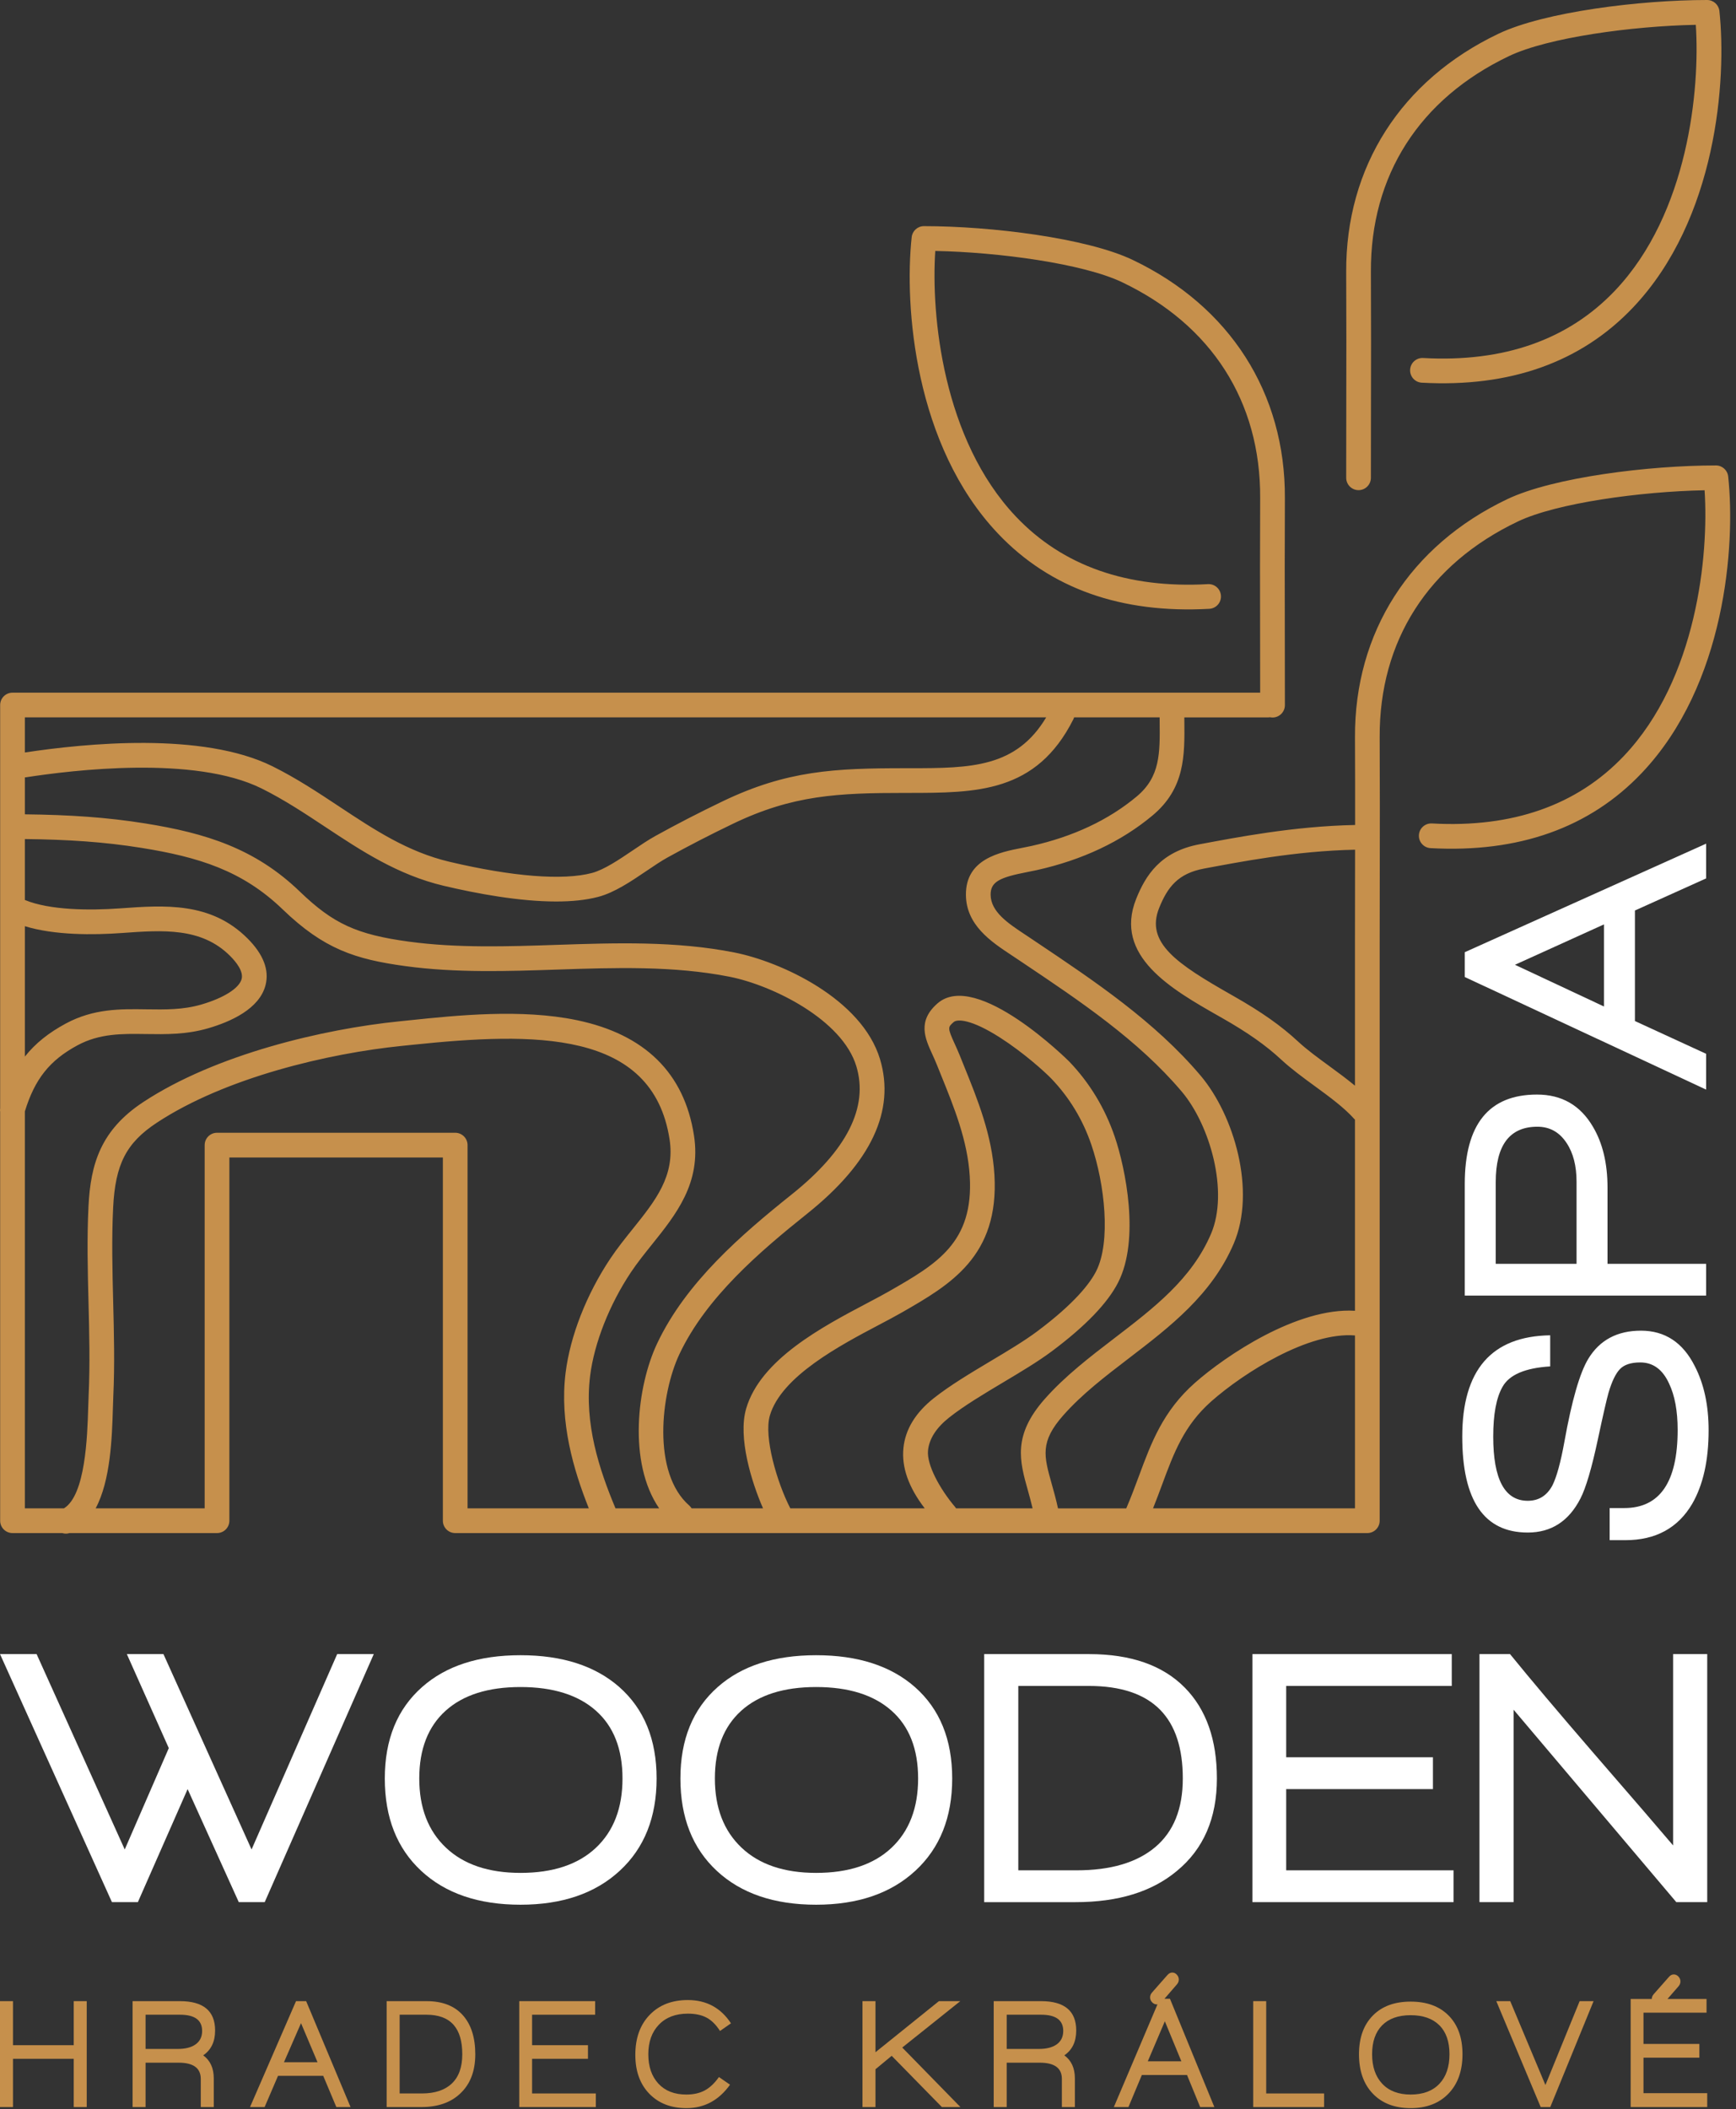
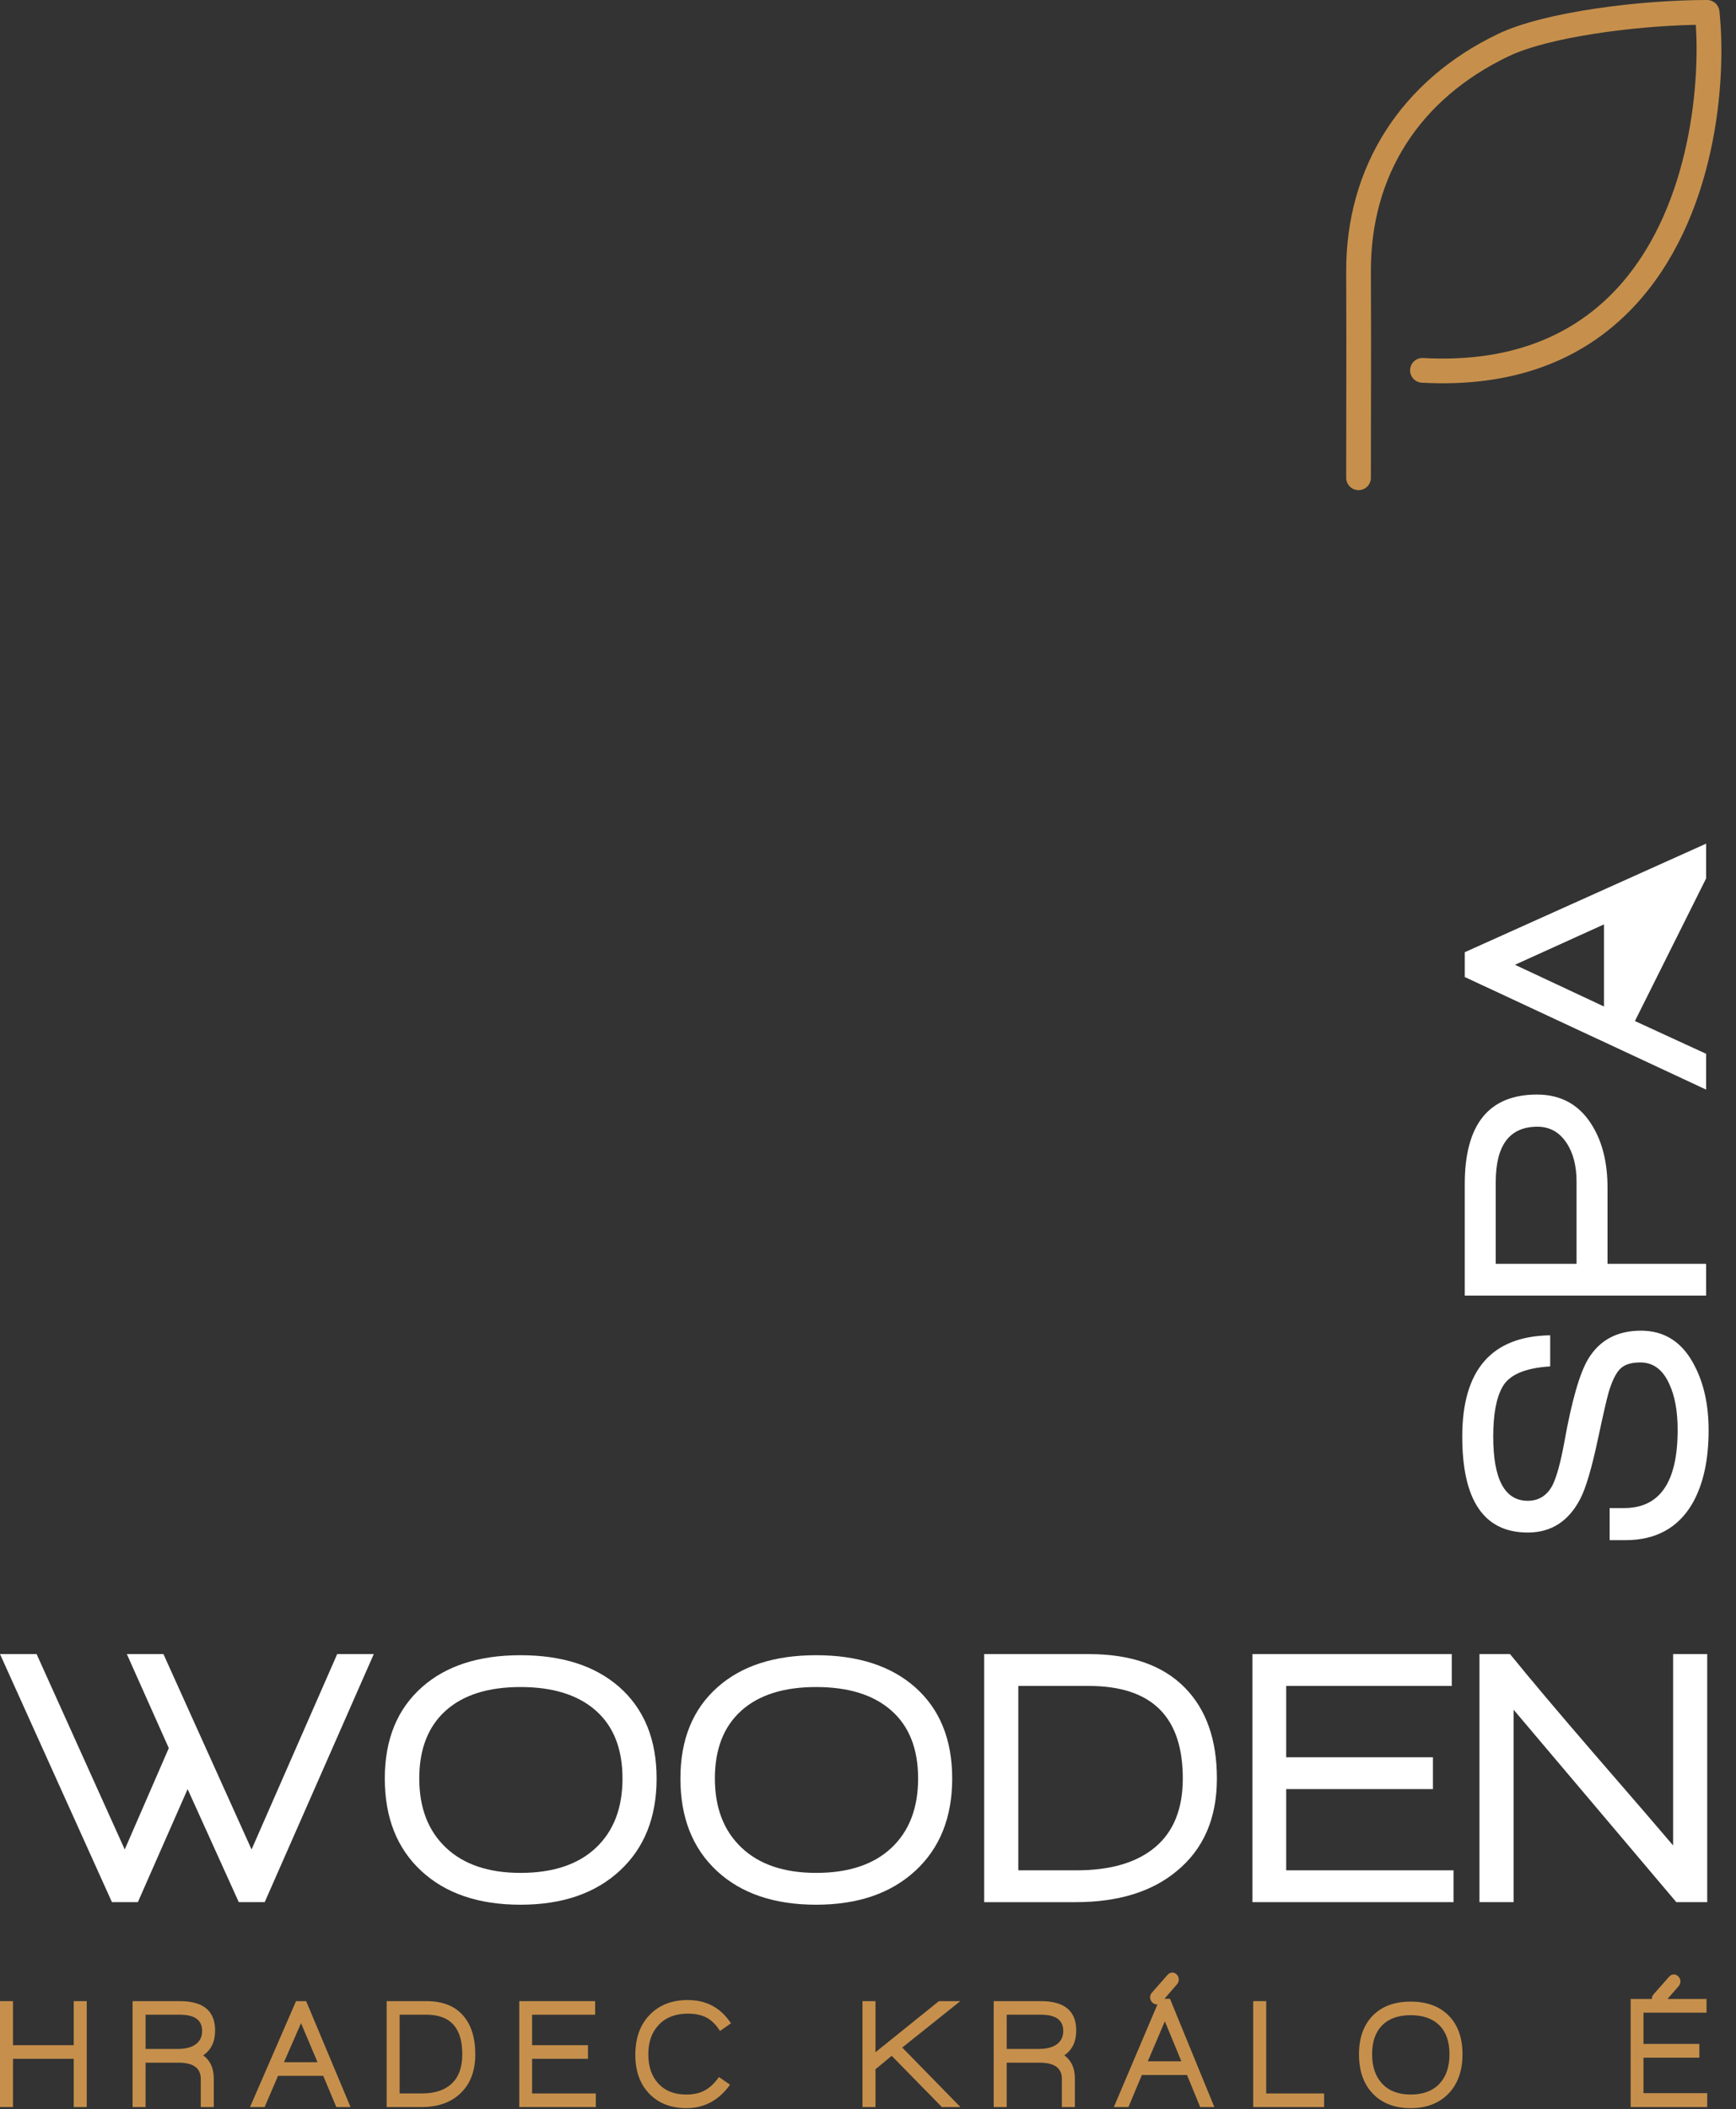
<svg xmlns="http://www.w3.org/2000/svg" width="100%" height="100%" viewBox="0 0 275 334" version="1.1" xml:space="preserve" style="fill-rule:evenodd;clip-rule:evenodd;stroke-linejoin:round;stroke-miterlimit:2;">
  <rect x="0" y="0" width="275" height="334" fill="#333333" stroke="none" />
  <g transform="matrix(1,0,0,1,-283.906,-114.572)">
    <g>
      <path d="M325.838,415.777L321.731,415.777L313.626,397.877L305.745,415.777L301.638,415.777L283.908,376.498L289.705,376.498L303.666,407.436L310.645,391.387L304,376.498L309.797,376.498L323.756,407.436L337.32,376.498L343.117,376.498L325.838,415.777Z" style="fill:white;fill-rule:nonzero;" />
      <path d="M382.094,410.796C378.211,414.388 372.965,416.184 366.362,416.184C359.721,416.184 354.477,414.399 350.632,410.827C346.784,407.255 344.862,402.377 344.862,396.198C344.862,390.018 346.833,385.191 350.772,381.715C354.561,378.356 359.758,376.675 366.362,376.675C372.966,376.675 378.184,378.356 382.01,381.715C385.949,385.192 387.918,390.019 387.918,396.198C387.918,402.337 385.977,407.204 382.094,410.796ZM378.295,385.451C375.481,382.96 371.502,381.714 366.361,381.714C361.22,381.714 357.261,382.97 354.484,385.479C351.709,387.991 350.322,391.563 350.322,396.198C350.322,400.832 351.726,404.482 354.543,407.147C357.357,409.812 361.297,411.144 366.361,411.144C371.502,411.144 375.48,409.822 378.295,407.177C381.109,404.531 382.516,400.87 382.516,396.198C382.516,391.522 381.109,387.94 378.295,385.451Z" style="fill:white;fill-rule:nonzero;" />
      <path d="M428.92,410.796C425.039,414.388 419.793,416.184 413.19,416.184C406.549,416.184 401.305,414.399 397.46,410.827C393.615,407.255 391.69,402.377 391.69,396.198C391.69,390.018 393.661,385.191 397.6,381.715C401.389,378.356 406.584,376.675 413.19,376.675C419.794,376.675 425.01,378.356 428.836,381.715C432.777,385.192 434.744,390.019 434.744,396.198C434.744,402.337 432.805,407.204 428.92,410.796ZM425.123,385.451C422.309,382.96 418.332,381.714 413.189,381.714C408.048,381.714 404.089,382.97 401.314,385.479C398.537,387.991 397.15,391.563 397.15,396.198C397.15,400.832 398.556,404.482 401.371,407.147C404.184,409.812 408.125,411.144 413.189,411.144C418.332,411.144 422.308,409.822 425.123,407.177C427.936,404.531 429.344,400.87 429.344,396.198C429.344,391.522 427.936,387.94 425.123,385.451Z" style="fill:white;fill-rule:nonzero;" />
      <path d="M470.316,410.854C466.377,414.137 461.031,415.778 454.275,415.778L439.812,415.778L439.812,376.499L456.414,376.499C463.057,376.499 468.121,378.277 471.611,381.829C474.988,385.268 476.675,390.058 476.675,396.198C476.676,402.492 474.557,407.378 470.316,410.854ZM467.729,385.364C465.252,382.812 461.461,381.54 456.36,381.54L445.215,381.54L445.215,410.738L454.445,410.738C459.847,410.738 464.004,409.511 466.912,407.059C469.82,404.606 471.273,400.985 471.273,396.197C471.273,391.407 470.092,387.796 467.729,385.364Z" style="fill:white;fill-rule:nonzero;" />
      <path d="M482.305,415.777L482.305,376.498L513.879,376.498L513.879,381.54L487.652,381.54L487.652,392.836L510.898,392.836L510.898,397.877L487.652,397.877L487.652,410.738L514.162,410.738L514.162,415.777L482.305,415.777Z" style="fill:white;fill-rule:nonzero;" />
      <path d="M549.451,415.777L523.674,385.304L523.674,415.777L518.27,415.777L518.27,376.498L523.11,376.498C526.376,380.516 530.71,385.652 536.112,391.909C542.641,399.441 546.919,404.405 548.946,406.798L548.946,376.498L554.348,376.498L554.348,415.777L549.451,415.777Z" style="fill:white;fill-rule:nonzero;" />
    </g>
    <g>
      <path d="M295.586,448.224L295.586,440.581L285.963,440.581L285.963,448.224L283.906,448.224L283.906,431.453L285.963,431.453L285.963,438.429L295.586,438.429L295.586,431.453L297.643,431.453L297.643,448.224L295.586,448.224Z" style="fill:rgb(198,144,76);fill-rule:nonzero;" />
      <path d="M316.096,440.035C317.211,440.843 317.77,442.063 317.77,443.695L317.77,448.223L315.711,448.223L315.711,443.771C315.711,442.056 314.537,441.198 312.195,441.198L306.966,441.198L306.966,448.223L304.907,448.223L304.907,431.452L312.387,431.452C316.116,431.452 317.981,433.002 317.981,436.101C317.982,437.866 317.352,439.177 316.096,440.035ZM312.432,433.604L306.967,433.604L306.967,439.021L312.09,439.021C313.231,439.021 314.139,438.799 314.809,438.354C315.553,437.858 315.926,437.133 315.926,436.176C315.926,434.462 314.762,433.604 312.432,433.604Z" style="fill:rgb(198,144,76);fill-rule:nonzero;" />
      <path d="M337.184,448.224L335.108,443.278L327.948,443.278L325.825,448.224L323.512,448.224L330.799,431.453L332.404,431.453L339.435,448.224L337.184,448.224ZM331.59,434.939L328.891,441.122L334.205,441.122L331.59,434.939Z" style="fill:rgb(198,144,76);fill-rule:nonzero;" />
      <path d="M356.771,446.12C355.273,447.521 353.236,448.224 350.664,448.224L345.156,448.224L345.156,431.453L351.478,431.453C354.007,431.453 355.935,432.212 357.265,433.728C358.55,435.195 359.195,437.24 359.195,439.862C359.195,442.551 358.387,444.637 356.771,446.12ZM355.785,435.237C354.842,434.148 353.4,433.603 351.457,433.603L347.215,433.603L347.215,446.07L350.729,446.07C352.786,446.07 354.37,445.549 355.477,444.5C356.584,443.452 357.137,441.906 357.137,439.861C357.137,437.817 356.688,436.275 355.785,435.237Z" style="fill:rgb(198,144,76);fill-rule:nonzero;" />
      <path d="M366.16,448.224L366.16,431.453L378.183,431.453L378.183,433.604L368.195,433.604L368.195,438.428L377.045,438.428L377.045,440.581L368.195,440.581L368.195,446.07L378.291,446.07L378.291,448.223L366.16,448.223L366.16,448.224Z" style="fill:rgb(198,144,76);fill-rule:nonzero;" />
      <path d="M397.963,436.176C397.334,435.188 396.623,434.483 395.83,434.062C395.039,433.641 394.047,433.432 392.863,433.432C390.935,433.432 389.408,434.011 388.287,435.175C387.166,436.337 386.605,437.899 386.605,439.862C386.605,441.808 387.136,443.359 388.201,444.513C389.265,445.665 390.74,446.243 392.629,446.243C393.756,446.243 394.725,446.03 395.531,445.6C396.34,445.17 397.092,444.462 397.793,443.472L399.549,444.685C397.778,447.16 395.477,448.395 392.649,448.395C390.192,448.395 388.225,447.632 386.756,446.108C385.283,444.583 384.549,442.533 384.549,439.961C384.549,437.306 385.305,435.194 386.82,433.628C388.334,432.061 390.347,431.279 392.863,431.279C395.806,431.279 398.084,432.508 399.699,434.965L397.963,436.176Z" style="fill:rgb(198,144,76);fill-rule:nonzero;" />
      <path d="M433.109,448.224L425.158,440.111L422.59,442.238L422.59,448.224L420.531,448.224L420.531,431.453L422.59,431.453L422.59,439.542L432.639,431.453L436.026,431.453L426.831,438.8L436.048,448.225L433.109,448.225L433.109,448.224Z" style="fill:rgb(198,144,76);fill-rule:nonzero;" />
      <path d="M452.506,440.035C453.619,440.843 454.178,442.063 454.178,443.695L454.178,448.223L452.119,448.223L452.119,443.771C452.119,442.056 450.949,441.198 448.605,441.198L443.376,441.198L443.376,448.223L441.319,448.223L441.319,431.452L448.798,431.452C452.527,431.452 454.39,433.002 454.39,436.101C454.391,437.866 453.762,439.177 452.506,440.035ZM448.84,433.604L443.377,433.604L443.377,439.021L448.496,439.021C449.641,439.021 450.547,438.799 451.219,438.354C451.963,437.858 452.334,437.133 452.334,436.176C452.334,434.462 451.17,433.604 448.84,433.604Z" style="fill:rgb(198,144,76);fill-rule:nonzero;" />
      <path d="M474.023,448.224L471.945,443.151L464.785,443.151L462.664,448.224L460.351,448.224L467.636,431.079L469.241,431.079L476.272,448.224L474.023,448.224ZM468.43,434.643L465.729,440.976L471.045,440.976L468.43,434.643ZM467.916,431.601C467.701,431.848 467.451,431.971 467.166,431.971C466.879,431.971 466.629,431.861 466.416,431.637C466.201,431.413 466.094,431.156 466.094,430.86C466.094,430.579 466.196,430.324 466.395,430.091L468.836,427.32C469.065,427.057 469.322,426.924 469.609,426.924C469.88,426.924 470.119,427.035 470.326,427.259C470.533,427.482 470.639,427.741 470.639,428.038C470.639,428.317 470.537,428.574 470.338,428.804L467.916,431.601Z" style="fill:rgb(198,144,76);fill-rule:nonzero;" />
      <path d="M482.426,448.224L482.426,431.453L484.485,431.453L484.485,446.071L493.655,446.071L493.655,448.224L482.426,448.224Z" style="fill:rgb(198,144,76);fill-rule:nonzero;" />
      <path d="M513.361,446.096C511.881,447.63 509.884,448.396 507.369,448.396C504.842,448.396 502.844,447.633 501.381,446.109C499.914,444.584 499.184,442.5 499.184,439.862C499.184,437.224 499.934,435.163 501.434,433.679C502.877,432.243 504.854,431.527 507.37,431.527C509.886,431.527 511.872,432.244 513.329,433.679C514.829,435.162 515.579,437.224 515.579,439.862C515.578,442.484 514.838,444.563 513.361,446.096ZM511.914,435.273C510.842,434.209 509.328,433.678 507.369,433.678C505.412,433.678 503.904,434.214 502.848,435.284C501.791,436.355 501.262,437.883 501.262,439.86C501.262,441.839 501.797,443.399 502.869,444.535C503.939,445.674 505.441,446.242 507.369,446.242C509.328,446.242 510.842,445.677 511.914,444.548C512.984,443.42 513.519,441.857 513.519,439.86C513.52,437.866 512.984,436.337 511.914,435.273Z" style="fill:rgb(198,144,76);fill-rule:nonzero;" />
-       <path d="M529.486,448.224L527.966,448.224L520.935,431.453L523.142,431.453L528.716,444.736L534.138,431.453L536.345,431.453L529.486,448.224Z" style="fill:rgb(198,144,76);fill-rule:nonzero;" />
      <path d="M542.219,448.224L542.219,431.107L554.24,431.107L554.24,433.282L544.252,433.282L544.252,438.228L553.104,438.228L553.104,440.406L544.252,440.406L544.252,446.022L554.348,446.022L554.348,448.224L542.219,448.224ZM547.383,431.872C547.168,432.119 546.918,432.243 546.633,432.243C546.346,432.243 546.096,432.132 545.881,431.91C545.668,431.687 545.561,431.427 545.561,431.131C545.561,430.85 545.661,430.595 545.86,430.362L548.303,427.593C548.518,427.346 548.768,427.223 549.053,427.223C549.326,427.223 549.569,427.333 549.783,427.554C549.996,427.778 550.105,428.038 550.105,428.334C550.105,428.614 550.003,428.87 549.802,429.102L547.383,431.872Z" style="fill:rgb(198,144,76);fill-rule:nonzero;" />
    </g>
    <path d="M499.113,192.187C498.033,192.187 497.158,191.311 497.158,190.23C497.158,186.608 497.164,182.986 497.17,179.363C497.184,172.245 497.195,164.884 497.158,157.648C497.07,141.01 505.863,127.257 521.281,119.914C528.562,116.445 543.744,114.572 554.332,114.572C555.332,114.572 556.17,115.326 556.277,116.32C557.443,127.175 555.875,149.281 542.584,163.276C534.352,171.944 523.1,175.944 509.127,175.171C508.049,175.111 507.223,174.188 507.283,173.109C507.344,172.03 508.26,171.204 509.346,171.263C522.116,171.975 532.342,168.378 539.746,160.581C551.363,148.349 553.217,128.673 552.539,118.503C542.406,118.699 529.111,120.517 522.963,123.446C508.766,130.208 500.992,142.347 501.07,157.627C501.107,164.876 501.095,172.244 501.082,179.369C501.076,182.989 501.07,186.609 501.07,190.229C501.07,191.311 500.193,192.187 499.113,192.187Z" style="fill:rgb(198,144,76);fill-rule:nonzero;" />
-     <path d="M557.668,190.021C557.563,189.028 556.723,188.274 555.725,188.274C545.137,188.274 529.955,190.146 522.67,193.615C507.254,200.959 498.461,214.713 498.549,231.349C498.572,235.952 498.574,240.599 498.57,245.208C488.841,245.396 479.679,247.197 473.951,248.259C467.683,249.419 465.353,253.271 463.898,256.885C460.248,265.959 469.529,271.238 476.988,275.48L477.529,275.788C481.56,278.081 484.431,280.103 486.845,282.344C488.425,283.812 490.331,285.205 492.173,286.552C494.484,288.241 496.872,289.988 498.456,291.78C498.483,291.812 498.519,291.835 498.548,291.864L498.548,322.132C489.386,321.581 478.042,329.273 473.22,333.523C468.136,338.005 466.281,343.019 464.314,348.328C463.701,349.98 463.064,351.688 462.316,353.423L451.503,353.423C451.196,351.992 450.833,350.7 450.511,349.558C449.259,345.109 448.628,342.875 452.363,338.662C455.324,335.323 458.943,332.553 462.777,329.618C469.22,324.684 475.882,319.583 479.341,311.499C482.917,303.137 479.404,291.18 474.095,284.9C466.845,276.333 457.333,269.959 448.136,263.794L446.952,263C446.72,262.844 446.483,262.687 446.241,262.528C443.595,260.773 440.856,258.96 440.831,256.257C440.811,254.171 442.329,253.503 446.612,252.667C447.137,252.564 447.653,252.464 448.141,252.355C455.356,250.747 461.524,247.838 466.471,243.709C471.631,239.402 471.576,234.214 471.52,228.72C471.518,228.54 471.518,228.352 471.516,228.17L484.858,228.17C484.936,228.17 485.01,228.156 485.087,228.148C485.216,228.174 485.351,228.19 485.489,228.19C486.569,228.19 487.446,227.314 487.446,226.233C487.446,222.611 487.438,218.795 487.432,215.171C487.418,208.053 487.407,200.692 487.444,193.456C487.53,176.818 478.737,163.065 463.321,155.722C456.038,152.253 440.856,150.38 430.268,150.38C429.27,150.38 428.43,151.134 428.325,152.128C427.157,162.983 428.725,185.089 442.018,199.084C450.248,207.753 461.504,211.754 475.473,210.979C476.551,210.919 477.377,209.996 477.317,208.917C477.256,207.838 476.342,207.009 475.254,207.071C462.49,207.782 452.258,204.186 444.854,196.389C433.237,184.156 431.385,164.481 432.063,154.31C442.196,154.507 455.489,156.325 461.639,159.253C475.834,166.016 483.61,178.155 483.53,193.435C483.493,200.684 483.505,208.052 483.518,215.177C483.524,218.146 483.528,221.24 483.53,224.256L285.887,224.256C284.805,224.256 283.93,225.132 283.93,226.212L283.93,290.045C283.899,290.25 283.899,290.451 283.93,290.648L283.93,355.378C283.93,356.458 284.805,357.334 285.887,357.334L293.778,357.334C293.966,357.392 294.159,357.424 294.358,357.424C294.542,357.424 294.727,357.388 294.909,357.334L318.284,357.334C319.366,357.334 320.241,356.458 320.241,355.378L320.241,297.864L354.061,297.864L354.061,355.378C354.061,356.458 354.936,357.334 356.016,357.334L500.504,357.334C501.586,357.334 502.461,356.458 502.461,355.378L502.461,263.932C502.461,260.312 502.467,256.692 502.475,253.072C502.487,245.946 502.5,238.579 502.461,231.329C502.383,216.05 510.158,203.911 524.354,197.148C530.502,194.218 543.797,192.402 553.93,192.205C554.608,202.376 552.756,222.051 541.139,234.284C533.735,242.081 523.504,245.679 510.737,244.966C509.655,244.907 508.735,245.732 508.676,246.811C508.615,247.89 509.442,248.813 510.52,248.874C524.485,249.647 535.743,245.647 543.975,236.979C557.266,222.983 558.836,200.876 557.668,190.021ZM494.48,283.386C492.65,282.049 490.919,280.786 489.507,279.475C486.864,277.021 483.767,274.835 479.464,272.387L478.923,272.078C470.355,267.206 465.314,263.85 467.528,258.346C468.848,255.065 470.503,252.877 474.661,252.107C480.165,251.087 489.083,249.316 498.565,249.124C498.563,250.441 498.561,251.761 498.559,253.065C498.553,256.687 498.547,260.31 498.547,263.932L498.547,286.492C497.254,285.418 495.857,284.392 494.48,283.386ZM467.607,228.759C467.662,233.883 467.701,237.586 463.964,240.702C459.501,244.428 453.892,247.061 447.29,248.532C446.833,248.634 446.352,248.727 445.862,248.823C442.28,249.522 436.864,250.579 436.917,256.29C436.962,261.072 440.909,263.686 444.081,265.788C444.315,265.942 444.546,266.095 444.772,266.247L445.958,267.041C454.933,273.057 464.214,279.276 471.11,287.43C475.589,292.732 478.594,303.288 475.741,309.957C472.688,317.097 466.718,321.668 460.397,326.507C456.584,329.426 452.645,332.444 449.434,336.066C444.282,341.878 445.422,345.927 446.745,350.618C446.995,351.507 447.245,352.441 447.479,353.422L435.35,353.422C435.313,353.353 435.272,353.281 435.2,353.197C432.766,350.323 430.688,346.508 430.913,344.258C431.097,342.407 432.222,340.652 434.261,339.039C436.616,337.175 439.781,335.285 442.841,333.459C445.681,331.765 448.362,330.163 450.558,328.522C455.853,324.565 459.382,320.901 461.04,317.629C464.501,310.815 462.198,299.581 460.497,294.586C458.96,290.08 456.542,286.078 453.308,282.694C453.163,282.544 438.601,268.072 432.415,273.461C429.196,276.266 430.452,279.019 431.561,281.447C431.805,281.982 432.059,282.535 432.301,283.141C432.52,283.686 432.74,284.23 432.961,284.777C435.037,289.895 437.184,295.189 437.524,300.827C438.159,311.347 432.288,314.719 424.854,318.988L424.793,319.023C423.813,319.586 422.594,320.229 421.303,320.91C414.158,324.678 404.375,329.837 402.102,337.636C400.776,342.184 402.94,349.213 404.778,353.421L393.467,353.421C393.369,353.267 393.254,353.119 393.11,352.992C387.153,347.812 388.571,335.261 391.538,328.987C395.788,320.001 404.229,312.787 411.806,306.731C421.894,298.668 425.765,290.439 423.308,282.284C420.427,272.734 407.622,266.857 400.228,265.396C390.933,263.559 381.367,263.88 372.113,264.19C364.357,264.451 356.336,264.719 348.679,263.68C340.408,262.557 336.695,260.852 331.396,255.747C324.312,248.921 316.49,246.5 306.921,244.965C300.855,243.991 294.905,243.597 287.845,243.521L287.845,237.668C287.898,237.664 287.95,237.667 288.005,237.659C295.353,236.526 314.718,234.15 325.341,239.424C328.9,241.19 332.232,243.396 335.454,245.529C341.087,249.258 346.911,253.114 354.19,254.836C359.479,256.088 366.18,257.324 372.008,257.324C374.446,257.324 376.731,257.107 378.696,256.585C381.259,255.904 383.841,254.159 386.337,252.47C387.521,251.67 388.638,250.914 389.622,250.37C392.974,248.516 396.374,246.764 400.015,245.013C409.49,240.46 416.642,240.131 427.298,240.131L427.704,240.131C438.606,240.124 448.058,240.134 453.936,228.472C453.987,228.373 454.022,228.271 454.053,228.167L467.604,228.167C467.605,228.365 467.605,228.566 467.607,228.759ZM409.1,353.421C406.993,349.343 404.873,342.104 405.858,338.732C407.669,332.526 416.971,327.62 423.128,324.372C424.452,323.675 425.7,323.016 426.743,322.417L426.804,322.383C434.38,318.031 442.212,313.533 441.431,300.593C441.05,294.311 438.783,288.716 436.589,283.304C436.37,282.762 436.15,282.221 435.935,281.682C435.658,280.993 435.372,280.37 435.122,279.823C433.97,277.298 434.065,277.214 434.985,276.411C435.534,275.933 437.692,275.914 442.313,278.867C446.032,281.244 449.42,284.298 450.479,285.406C453.319,288.376 455.444,291.891 456.792,295.852C458.919,302.091 459.907,311.219 457.552,315.859C456.599,317.736 454.206,320.913 448.216,325.387C446.183,326.908 443.585,328.458 440.835,330.099C437.667,331.991 434.39,333.948 431.831,335.971C428.931,338.267 427.311,340.925 427.018,343.87C426.713,346.934 427.829,350.071 430.393,353.422L409.1,353.422L409.1,353.421ZM287.844,261.234C292.547,262.685 298.688,262.641 303.205,262.315C309.685,261.847 315.805,261.406 320.334,265.923C321.348,266.932 322.49,268.389 322.182,269.596C321.807,271.055 319.352,272.608 315.774,273.646C312.889,274.484 310.079,274.442 307.104,274.399C302.993,274.336 298.741,274.274 294.333,276.647C291.614,278.11 289.509,279.785 287.845,281.882L287.845,261.234L287.844,261.234ZM449.633,228.168C444.885,236.099 437.758,236.219 428.117,236.219L427.297,236.219C416.088,236.219 408.543,236.573 398.32,241.488C394.609,243.271 391.146,245.057 387.726,246.948C386.589,247.576 385.402,248.38 384.144,249.23C382.019,250.667 379.613,252.293 377.691,252.805C373.105,254.023 365.08,253.393 355.089,251.03C348.487,249.468 343.206,245.971 337.612,242.268C334.29,240.069 330.854,237.793 327.079,235.919C316.032,230.436 297.548,232.26 287.843,233.729L287.843,228.168L449.633,228.168ZM287.844,290.563C289.42,285.431 291.78,282.466 296.186,280.094C299.7,278.202 303.268,278.256 307.045,278.312C310.178,278.357 313.418,278.406 316.863,277.406C320.49,276.353 325.011,274.312 325.97,270.568C326.585,268.163 325.62,265.668 323.097,263.153C317.3,257.375 309.993,257.902 302.923,258.413C298.157,258.758 291.794,258.72 287.843,257.082L287.843,247.436C294.689,247.51 300.435,247.89 306.3,248.831C315.392,250.29 322.308,252.428 328.679,258.568C335.2,264.851 340.154,266.474 348.152,267.56C356.134,268.643 364.322,268.369 372.242,268.103C381.275,267.8 390.613,267.487 399.467,269.237C406.25,270.577 417.326,276.009 419.561,283.417C421.508,289.888 418.079,296.707 409.364,303.675C401.444,310.005 392.606,317.573 388.001,327.317C384.825,334.033 383.345,346.171 388.327,353.422L381.409,353.422C378.823,347.252 376.44,340.008 377.389,332.425C378.035,327.251 380.452,321.126 383.85,316.038C384.84,314.553 386.018,313.089 387.153,311.672C391.012,306.867 395.003,301.899 393.841,294.385C392.314,284.498 386.064,278.353 375.261,276.111C366.519,274.296 356.333,275.35 348.894,276.122L347.197,276.297C335.099,277.522 318.08,281.523 306.593,289.087C299.863,293.521 298.259,298.889 297.925,305.573C297.669,310.668 297.8,315.832 297.927,320.826C298.05,325.647 298.175,330.633 297.948,335.478C297.921,336.059 297.899,336.73 297.878,337.467C297.739,342.038 297.448,351.34 294.028,353.422L287.844,353.422L287.844,290.563ZM356.016,293.944L318.284,293.944C317.204,293.944 316.327,294.821 316.327,295.904L316.327,353.42L299.057,353.42C301.43,348.995 301.649,342.186 301.789,337.584C301.809,336.87 301.83,336.221 301.855,335.66C302.089,330.672 301.96,325.615 301.835,320.724C301.712,315.802 301.583,310.713 301.831,305.765C302.173,298.923 303.917,295.537 308.741,292.359C319.636,285.182 335.952,281.365 347.587,280.187L349.296,280.011C368.4,278.032 387.278,277.555 389.972,294.983C390.87,300.791 387.734,304.697 384.101,309.22C382.912,310.702 381.681,312.235 380.593,313.863C376.818,319.516 374.234,326.104 373.505,331.936C372.523,339.787 374.755,347.339 377.181,353.42L357.972,353.42L357.972,295.904C357.973,294.822 357.098,293.944 356.016,293.944ZM466.557,353.421C467.071,352.145 467.534,350.9 467.985,349.686C469.852,344.642 471.465,340.288 475.809,336.458C480.969,331.907 491.229,325.442 498.549,326.041L498.549,353.421L466.557,353.421Z" style="fill:rgb(198,144,76);fill-rule:nonzero;" />
    <g>
      <path d="M554.568,341.058C554.568,345.809 553.705,349.687 551.974,352.691C549.718,356.535 546.183,358.458 541.372,358.458L538.892,358.458L538.892,353.373L541.203,353.373C546.844,353.373 549.662,349.252 549.662,341.005C549.662,338.001 549.211,335.557 548.308,333.668C547.294,331.432 545.771,330.314 543.742,330.314C542.275,330.314 541.203,330.664 540.527,331.363C539.849,332.061 539.25,333.302 538.72,335.084C538.423,336.132 537.857,338.595 537.029,342.473C536.052,347.051 535.131,350.178 534.267,351.855C532.425,355.455 529.642,357.251 525.919,357.251C519.003,357.251 515.542,352.187 515.542,342.054C515.542,331.502 520.187,326.158 529.472,326.017L529.472,330.943C525.488,331.188 522.97,332.272 521.913,334.192C520.936,335.906 520.448,338.525 520.448,342.054C520.448,348.831 522.272,352.222 525.919,352.222C527.649,352.222 528.944,351.416 529.812,349.811C530.488,348.483 531.128,346.161 531.728,342.842C532.896,336.341 534.154,331.974 535.507,329.738C537.312,326.769 540.095,325.284 543.853,325.284C547.65,325.284 550.49,327.154 552.371,330.891C553.838,333.721 554.568,337.108 554.568,341.058Z" style="fill:white;fill-rule:nonzero;" />
      <path d="M536.24,292.988C537.783,295.578 538.554,298.798 538.554,302.642L538.554,314.696L554.173,314.696L554.173,319.727L515.939,319.727L515.939,302.065C515.939,292.62 519.753,287.895 527.386,287.895C531.299,287.896 534.248,289.594 536.24,292.988ZM520.846,301.751L520.846,314.696L533.647,314.696L533.647,301.699C533.647,299.183 533.12,297.136 532.067,295.561C530.94,293.846 529.399,292.988 527.442,292.988C523.043,292.988 520.846,295.912 520.846,301.751Z" style="fill:white;fill-rule:nonzero;" />
-       <path d="M554.174,253.667L542.895,258.75L542.895,276.255L554.174,281.443L554.174,287.11L515.94,269.283L515.94,265.353L554.174,248.164L554.174,253.667ZM523.889,267.345L537.989,273.949L537.989,260.951L523.889,267.345Z" style="fill:white;fill-rule:nonzero;" />
+       <path d="M554.174,253.667L542.895,276.255L554.174,281.443L554.174,287.11L515.94,269.283L515.94,265.353L554.174,248.164L554.174,253.667ZM523.889,267.345L537.989,273.949L537.989,260.951L523.889,267.345Z" style="fill:white;fill-rule:nonzero;" />
    </g>
  </g>
</svg>